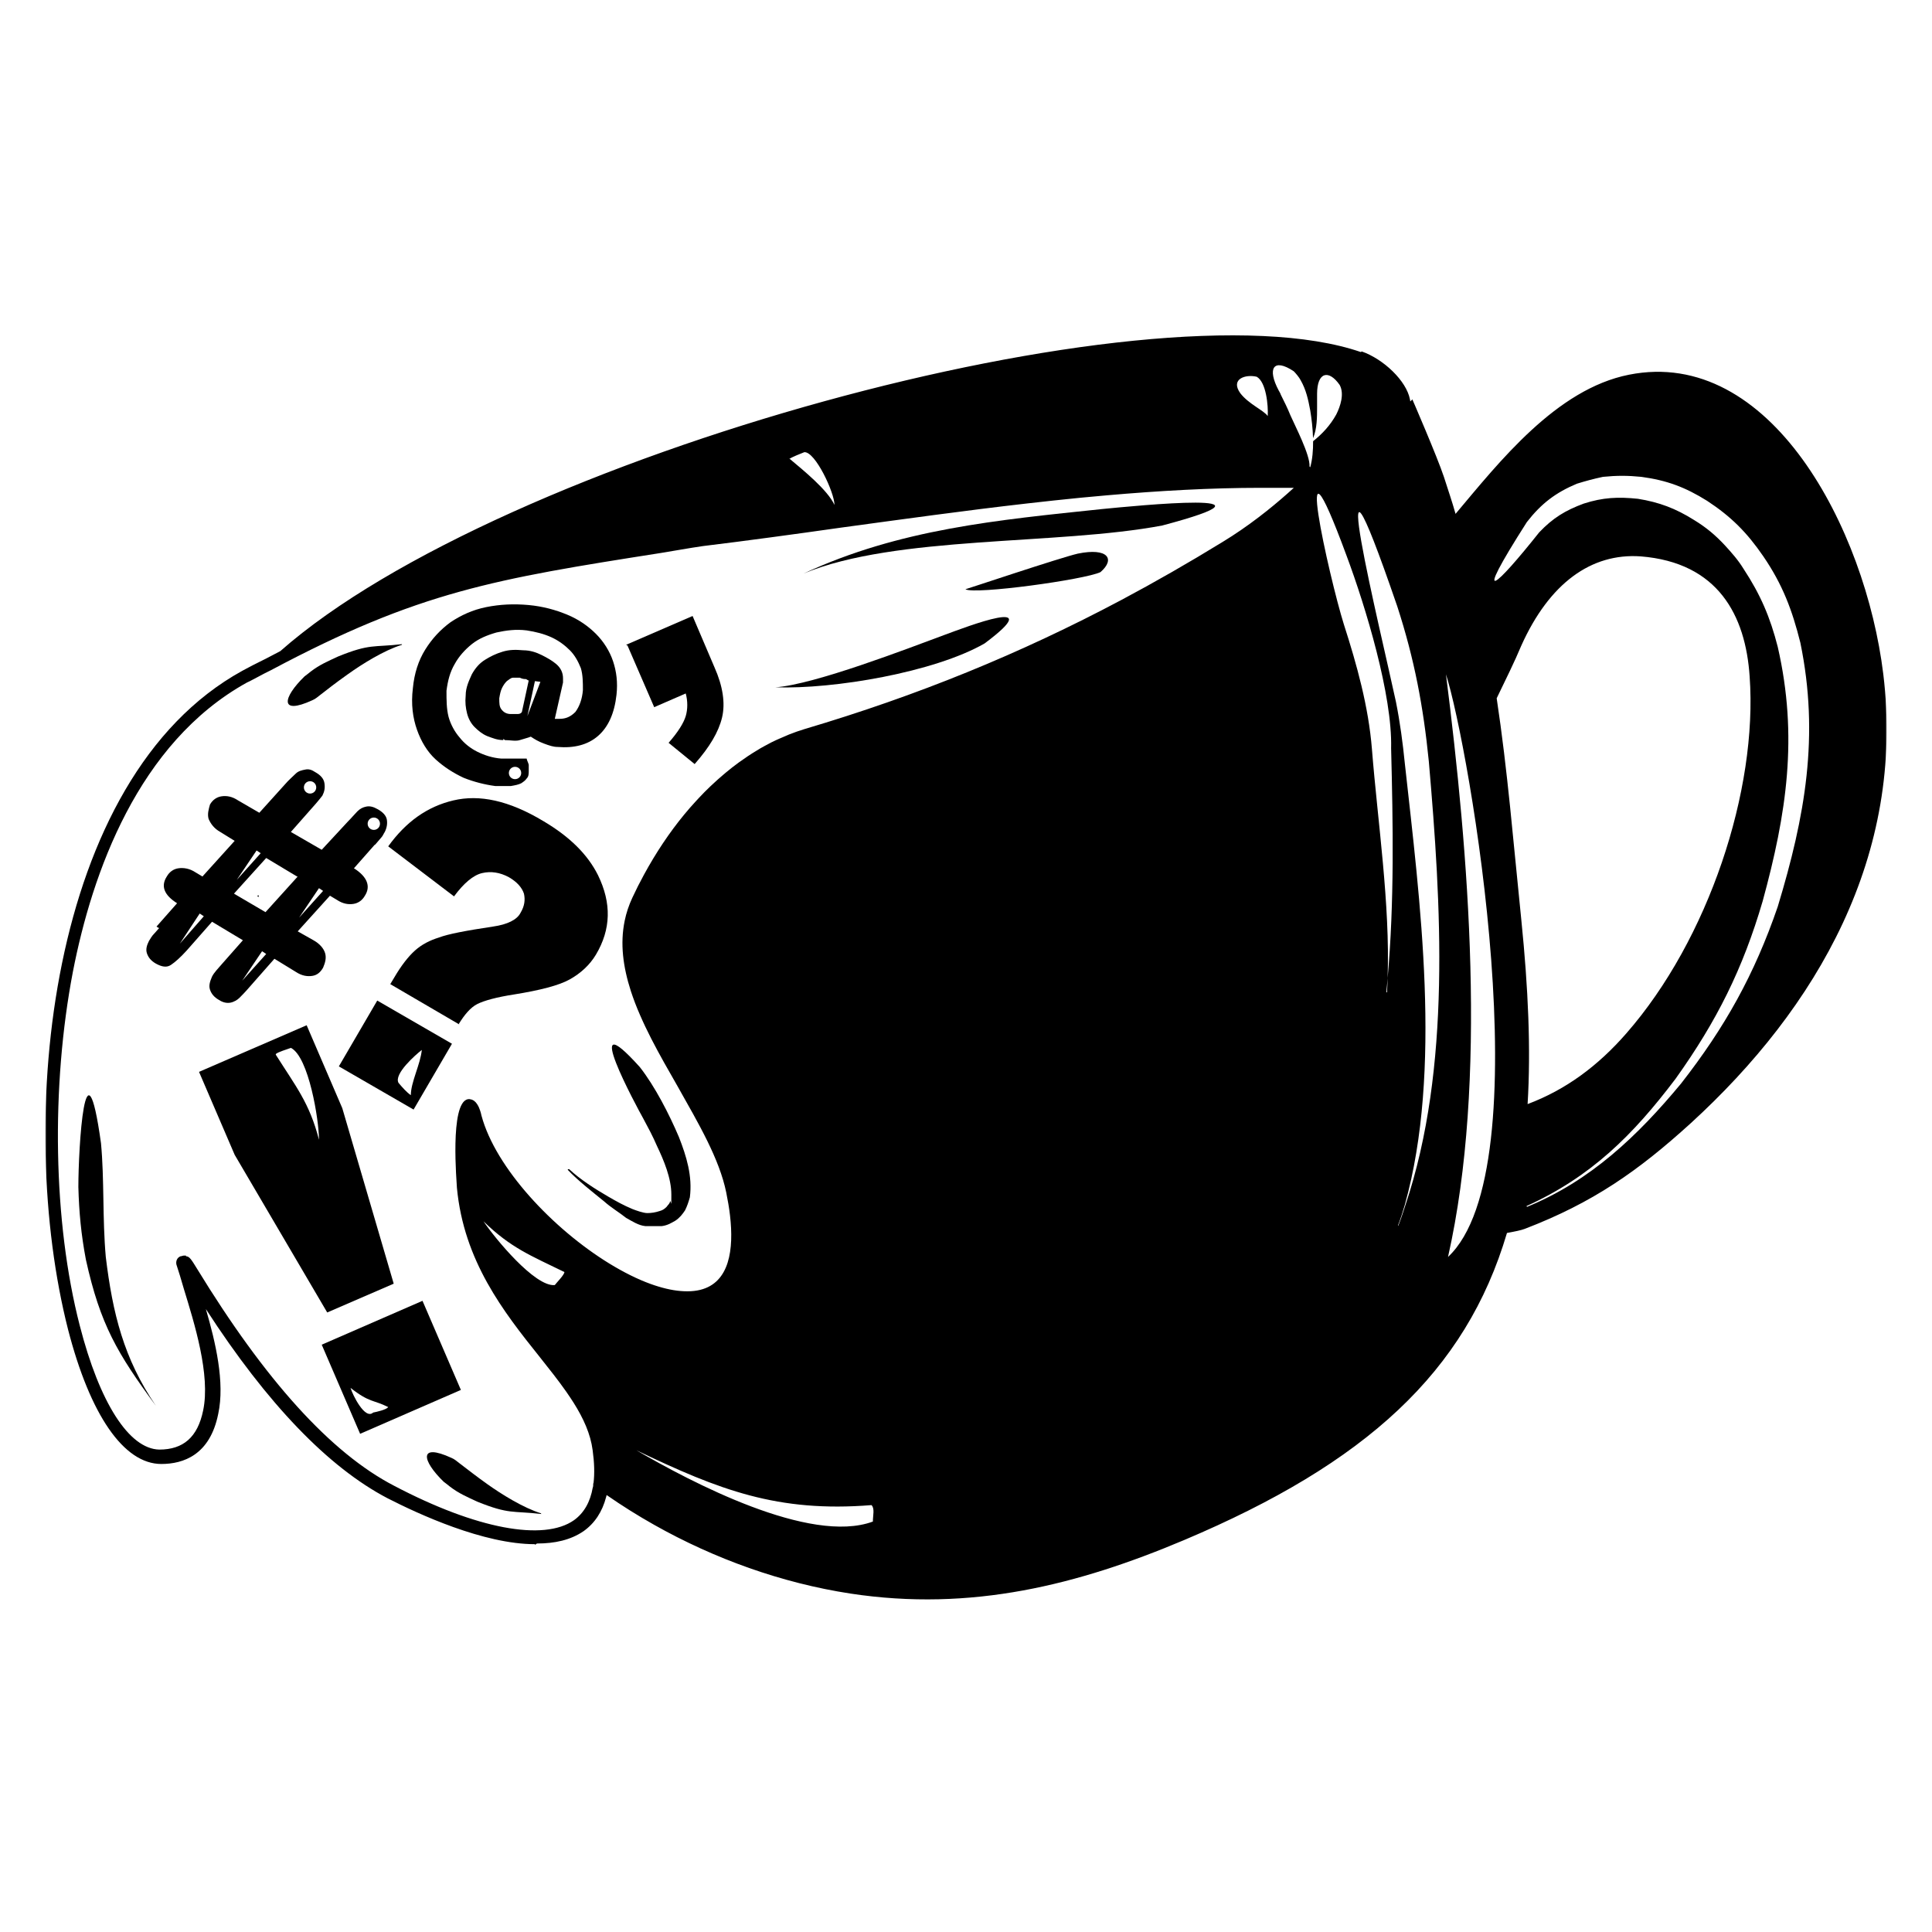
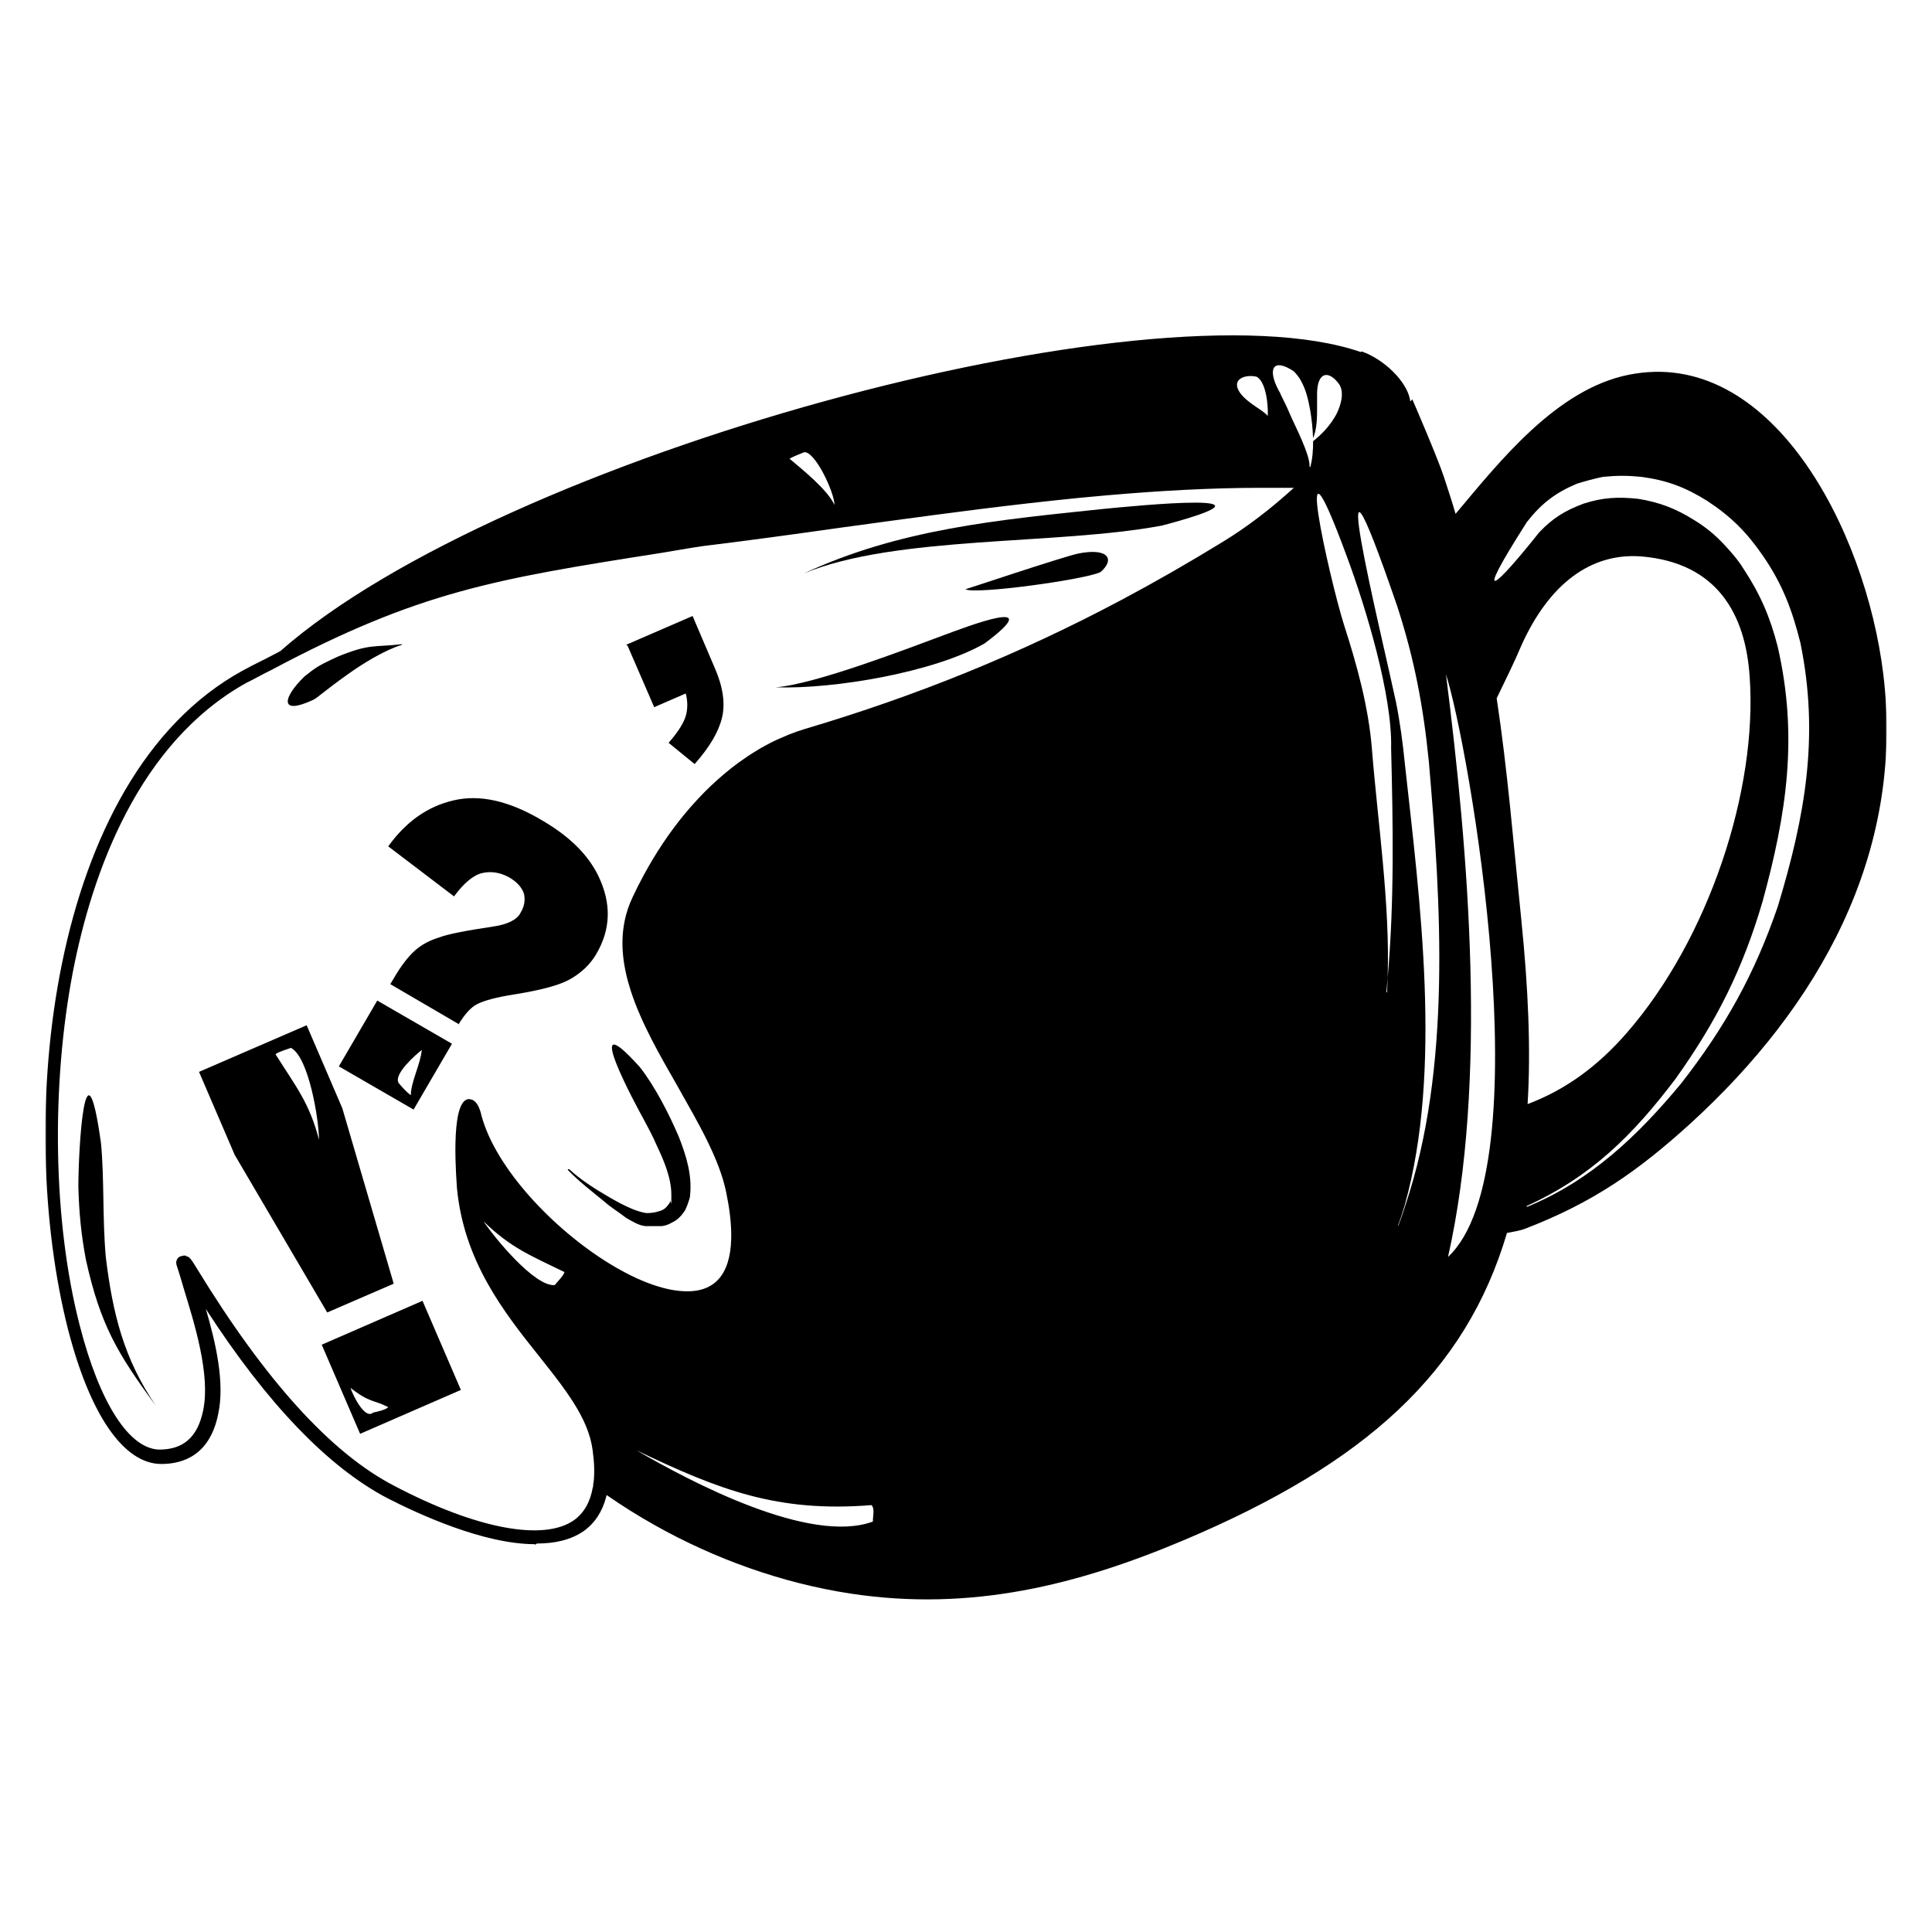
<svg xmlns="http://www.w3.org/2000/svg" width="682" height="682" viewBox="0 0 682 682" fill="none">
  <mask id="mask0_3630_284356" style="mask-type:alpha" maskUnits="userSpaceOnUse" x="16" y="16" width="650" height="650">
    <rect x="16" y="16" width="650" height="650" fill="#D9D9D9" />
  </mask>
  <g mask="url(#mask0_3630_284356)">
    <path d="M664.812 238.021C658.521 186.478 624.885 122.352 575.036 132.274C549.385 137.355 529.301 163.006 513.814 181.396C512.604 177.041 511.152 172.927 509.7 168.329C507.28 161.07 498.569 140.985 498.569 140.985L498.327 141.227C498.181 141.396 498.012 141.542 497.843 141.711C497.818 141.445 497.77 141.154 497.697 140.888C496.439 134.5 488.55 126.829 480.662 124.046L480.42 124.288C405.767 98.541 176.849 161.191 98.954 229.842C97.309 230.689 95.663 231.56 93.97 232.455L91.55 233.665C89.614 234.633 87.678 235.601 85.5 236.811C16.534 274.803 5.403 396.279 24.036 469.359C31.779 499.365 43.637 516.788 56.946 516.788C64.689 516.788 74.127 513.642 77.031 499.123C79.451 487.991 76.063 473.714 72.675 462.099C94.454 495.735 115.99 517.998 136.801 528.887C147.69 534.453 170.679 545.1 188.828 545.1V545.342L189.554 544.858C195.845 544.858 201.411 543.648 206.009 540.502C209.929 537.719 212.615 533.654 213.97 528.427C214.043 528.209 214.091 527.967 214.139 527.75C219.536 531.5 225.125 535.009 230.933 538.276C252.252 550.303 276.015 558.82 300.141 562.523C342.972 569.056 380.722 559.377 417.988 543.648C482.114 516.546 517.443 484.362 531.962 435.239C534.624 434.755 537.044 434.271 538.254 433.787C562.211 424.591 578.182 413.46 596.814 396.521C641.582 355.626 672.556 301.905 664.812 238.021ZM170.679 431.125C180.358 440.562 187.376 443.224 199.233 449.032C199.233 450 196.571 452.662 195.845 453.63C188.828 454.355 174.551 436.933 170.679 431.125ZM456.705 131.064C457.431 131.79 458.641 133.241 459.125 134.209C461.061 137.597 461.787 140.985 462.513 144.857C462.997 147.809 463.408 151.245 463.505 154.681C464.933 151.463 464.933 147.035 464.933 143.889V139.049C464.933 131.306 469.046 130.338 472.918 135.903C474.612 139.049 473.16 143.405 471.708 146.309C469.555 150.18 466.82 153.108 463.529 155.746C463.553 158.964 463.287 162.159 462.513 164.941L462.271 164.699C462.513 160.586 457.189 150.422 455.495 146.551C454.527 144.131 453.317 141.711 452.107 139.291C452.107 139.049 451.381 137.839 451.381 137.839C447.268 130.096 449.446 126.224 456.705 131.064ZM443.638 132.999C446.977 134.911 447.728 143.163 447.51 146.865C446.058 144.808 440.783 142.655 437.83 138.807C434.201 133.725 439.766 132.032 443.638 132.999ZM283.928 159.618C287.8 159.376 294.575 173.895 294.575 178.251C292.155 172.927 283.444 165.909 278.846 162.038H278.604C279.572 161.312 282.718 160.102 283.928 159.618ZM209.251 525.064C208.356 530.218 206.154 534.09 202.621 536.63C191.974 544.132 168.259 539.776 139.221 524.531C116.716 512.916 93.486 487.023 69.529 447.822C67.593 444.676 66.867 443.466 65.657 443.466V443.224H64.931C64.448 443.224 64.206 443.466 63.721 443.466C62.512 443.95 62.028 445.16 62.27 446.37C62.996 448.548 63.964 451.694 64.931 455.081C68.561 466.939 74.369 485.33 71.707 497.913C69.771 507.35 64.689 511.706 56.22 511.706C45.573 511.464 35.167 495.251 28.15 467.907C18.712 431.367 17.986 383.454 25.73 343.042C32.505 308.197 48.718 262.219 87.194 240.925C87.533 240.78 87.872 240.61 88.21 240.441C89.977 239.57 91.622 238.602 93.244 237.779L95.663 236.569C147.932 208.741 174.793 204.385 233.353 195.19C237.951 194.464 243.032 193.496 248.114 192.77C256.1 191.802 264.085 190.761 272.192 189.672C280.298 188.583 288.526 187.446 296.995 186.236C318.701 183.284 340.722 180.211 362.597 177.718C365.719 177.355 368.84 177.017 371.962 176.678C378.205 176 384.4 175.395 390.595 174.863C409.131 173.242 427.425 172.201 445.114 172.201H456.729C456.003 172.879 455.229 173.556 454.406 174.282C448.671 179.364 440.662 185.801 431.563 191.318C425.61 194.972 419.657 198.505 413.704 201.917C407.752 205.329 401.799 208.62 395.846 211.79C360.056 230.81 323.71 245.595 283.952 257.38C282.137 257.936 280.322 258.565 278.507 259.291C277.733 259.606 276.983 259.969 276.209 260.284C275.458 260.622 274.684 260.913 273.934 261.276C273.401 261.518 272.893 261.76 272.361 262.026C271.514 262.461 270.667 262.921 269.82 263.381C268.925 263.865 268.029 264.373 267.158 264.93C266.069 265.583 264.956 266.285 263.867 267.011C263.432 267.301 263.02 267.616 262.585 267.906C262.028 268.293 261.472 268.68 260.915 269.068C260.867 269.116 260.818 269.14 260.746 269.189C259.221 270.302 257.697 271.487 256.221 272.722C255.906 272.988 255.567 273.254 255.253 273.544C253.922 274.657 252.615 275.843 251.332 277.053C251.139 277.247 250.945 277.416 250.752 277.586C249.372 278.892 248.017 280.272 246.686 281.699C246.299 282.111 245.912 282.522 245.525 282.958C244.17 284.434 242.839 285.934 241.556 287.507C236.329 293.847 231.538 301.01 227.279 308.85C225.851 311.463 224.496 314.149 223.214 316.908C221.98 319.57 221.084 322.256 220.528 324.966C219.681 329.032 219.536 333.145 219.947 337.283C220.358 341.421 221.326 345.607 222.681 349.818C223.601 352.625 224.666 355.432 225.9 358.239C227.11 361.046 228.465 363.853 229.893 366.66C232.772 372.274 235.991 377.888 239.185 383.454C246.686 396.763 253.946 409.104 256.366 420.962C256.898 423.599 257.382 426.334 257.697 429.068C259.076 440.95 257.6 452.758 247.17 455.323C245.791 455.662 244.291 455.832 242.718 455.832C239.572 455.856 236.112 455.275 232.458 454.162C231.538 453.896 230.619 453.581 229.675 453.242C224.98 451.549 220.044 449.056 215.059 446.007C195.168 433.787 174.962 412.323 169.977 393.859C169.929 393.593 169.856 393.279 169.759 392.964C169.759 392.964 169.759 392.94 169.759 392.916C169.687 392.625 169.59 392.311 169.469 391.996C169.469 391.923 169.421 391.875 169.396 391.802C169.3 391.536 169.203 391.27 169.082 390.98C169.033 390.883 168.985 390.81 168.961 390.713C168.84 390.471 168.743 390.254 168.598 390.036C168.525 389.939 168.477 389.842 168.404 389.746C168.283 389.552 168.138 389.358 167.993 389.189C167.92 389.092 167.823 389.02 167.727 388.923C167.581 388.778 167.412 388.632 167.243 388.511C167.146 388.439 167.025 388.39 166.928 388.342C166.759 388.245 166.565 388.173 166.372 388.124C166.251 388.1 166.13 388.076 166.009 388.052C165.863 388.052 165.742 387.979 165.621 387.979C165.476 387.979 165.307 388.003 165.162 388.027C158.628 389.237 161.29 418.034 161.29 419.244C163.71 445.136 177.745 463.043 190.328 478.772C193.813 483.152 197.079 487.265 199.911 491.307C199.959 491.379 200.007 491.452 200.056 491.524C200.903 492.734 201.701 493.944 202.476 495.154C205.984 500.72 208.453 506.189 209.203 511.924C209.808 516.304 209.929 520.151 209.517 523.515L209.469 523.466C209.445 523.733 209.421 523.999 209.372 524.265C209.396 524.265 209.396 524.289 209.421 524.289C209.396 524.531 209.348 524.797 209.3 525.039L209.251 525.064ZM308.126 537.114C285.864 545.342 243.758 523.079 224.642 511.948C253.922 525.983 274.49 533.969 307.642 531.307C308.852 532.517 308.126 534.936 308.126 537.114ZM489.833 345.269C489.809 346.963 489.712 348.632 489.615 350.302H489.373C489.542 348.632 489.712 346.963 489.833 345.269C490.728 319.013 486.348 290.314 484.291 264.397C483.082 249.394 478.968 234.633 474.37 220.356C469.288 204.143 455.253 141.711 475.338 196.158C482.114 214.306 491.551 245.522 491.067 264.155C491.745 290.798 492.229 318.505 489.833 345.269ZM496.149 425.317C495.423 427.495 494.697 429.915 493.729 432.335V432.577H493.487C494.455 430.157 495.181 427.737 495.907 425.317C509.216 377.646 501.23 317.876 495.907 269.479C495.181 262.219 494.213 254.96 492.761 247.7C487.679 223.986 465.175 132.274 493.245 214.064C499.294 232.697 502.44 249.394 504.376 268.753C508.732 319.086 512.362 376.92 496.149 425.317ZM511.152 443.708C525.187 381.518 518.411 300.937 510.426 238.021C518.653 263.671 544.546 412.492 511.152 443.708ZM537.044 324.894C534.14 296.581 532.204 272.141 528.333 246.49C531.478 239.957 534.624 233.665 537.044 227.858C546.966 205.837 561.727 195.19 579.15 196.4C606.494 198.577 616.173 217.21 617.625 238.747C620.529 278.916 603.106 331.669 574.068 364.821C564.146 376.194 552.797 384.664 539.246 389.746C539.246 389.818 539.246 389.915 539.246 389.988V389.746C540.432 370.459 539.464 348.753 537.044 324.894ZM627.547 320.054C619.319 344.01 608.914 362.643 593.427 382.486C578.182 400.877 561.485 416.848 538.98 426.043V425.801H538.738C561.727 415.396 576.488 400.635 591.491 380.792C606.01 360.465 615.205 342.075 622.223 318.118C630.692 287.144 634.806 260.042 627.547 228.342C624.885 217.936 621.497 209.951 615.447 200.755C613.511 197.609 611.334 195.19 608.914 192.528C605.526 188.898 602.38 186.236 598.024 183.574C591.491 179.461 585.683 177.283 578.182 176.073C571.164 175.347 565.84 175.589 559.065 177.767C552.531 180.187 548.175 182.848 543.336 187.93C528.333 206.805 518.895 215.758 538.98 184.3C544.062 177.767 549.143 173.895 556.645 170.749C559.791 169.781 562.453 169.055 565.84 168.329C570.68 167.845 574.552 167.845 579.392 168.329C588.345 169.539 594.879 171.959 602.622 176.799C611.092 182.364 616.657 187.93 622.465 196.4C629.24 206.321 632.628 215.274 635.532 226.89C642.308 259.8 637.226 288.112 627.547 320.054Z" fill="black" />
-     <path d="M90.775 316.377C90.993 316.474 91.211 316.547 91.429 316.619C91.356 316.401 91.284 316.184 91.211 315.966L90.775 316.377Z" fill="black" />
    <path d="M149.143 459.192L113.571 474.679L127.122 506.137L162.694 490.65L149.143 459.192ZM131.72 498.636C128.816 501.298 124.461 492.344 123.735 489.924C130.51 495.248 131.72 494.038 137.044 496.7C136.318 497.668 132.93 498.394 131.72 498.636Z" fill="black" />
    <path d="M138.981 453.142L120.832 391.194L108.248 361.914L70.257 378.369L82.84 407.649L115.508 463.306L138.981 453.142ZM97.359 372.319V372.077C98.085 371.351 101.473 370.384 102.683 369.9C108.974 373.045 112.604 395.308 112.604 402.326C109.216 389.258 104.377 383.451 97.359 372.319Z" fill="black" />
    <path d="M210.363 336.995C215.687 328.042 215.929 318.847 211.089 308.925C207.46 301.666 201.168 295.374 191.731 289.808C179.631 282.549 169.226 280.371 160.031 282.549C150.835 284.727 143.334 290.05 137.042 298.762L160.273 316.427C163.66 311.829 167.048 308.925 170.194 308.199C173.34 307.473 176.486 307.957 179.631 309.651C182.535 311.345 184.229 313.281 184.955 315.459C185.439 317.637 185.197 319.815 183.745 322.234C182.535 324.654 179.147 326.348 174.066 327.074C164.386 328.526 158.095 329.736 154.949 330.946C151.803 331.914 148.899 333.366 146.479 335.544C144.06 337.721 141.64 340.867 139.22 344.981L137.768 347.401L162.208 361.678L161.966 361.436C163.902 358.29 166.08 355.628 168.5 354.418C170.92 353.208 175.276 351.999 181.567 351.031C190.521 349.579 197.296 347.885 201.168 345.707C205.04 343.529 208.186 340.625 210.363 336.995Z" fill="black" />
    <path d="M119.617 376.433L145.994 391.678L159.545 368.447L133.168 353.202L119.617 376.433ZM148.897 370.625C148.413 375.707 145.026 381.998 145.026 386.596C143.574 385.628 141.88 383.692 140.67 382.24C138.976 379.095 146.72 372.319 148.897 370.625Z" fill="black" />
-     <path d="M153.739 268.028C156.643 270.69 160.031 272.868 163.66 274.562C167.29 276.014 171.162 276.982 174.792 277.466H180.357C181.809 277.224 183.019 276.982 183.987 276.498C184.713 276.014 185.439 275.53 185.923 274.804C186.649 274.078 186.649 273.11 186.649 272.142V269.964C186.407 268.996 185.923 268.27 185.923 267.786H176.97C173.824 267.544 170.92 266.577 168.5 265.367C166.08 264.157 163.902 262.463 162.209 260.285C160.515 258.349 159.063 255.687 158.337 253.025C157.611 250.122 157.611 247.218 157.611 243.83C158.095 240.2 158.821 237.296 160.515 234.393C161.967 231.731 164.144 229.311 166.564 227.375C168.984 225.439 171.888 224.229 175.276 223.261C178.664 222.535 182.051 222.051 185.923 222.535C189.069 223.019 191.973 223.745 194.635 224.955C197.296 226.165 199.474 227.859 201.168 229.553C202.862 231.247 204.072 233.425 205.04 235.844C205.766 238.264 205.766 240.926 205.766 243.588C205.524 246.734 204.556 249.396 203.104 251.331C201.41 253.025 199.716 253.751 197.538 253.751H195.844L198.748 240.926V239.474C198.748 237.538 198.022 235.844 196.328 234.393C194.876 233.183 193.183 232.215 191.247 231.247C189.311 230.279 187.133 229.553 184.713 229.553C182.051 229.311 179.873 229.311 177.454 230.037C175.034 230.763 173.098 231.731 171.162 232.941C169.226 234.151 167.774 235.844 166.564 238.022C165.596 240.2 164.386 242.62 164.386 245.524C164.144 247.944 164.386 249.88 164.87 251.815C165.354 253.751 166.322 255.445 167.532 256.655C168.742 257.865 170.194 259.075 171.888 259.801C173.824 260.527 175.518 261.253 177.696 261.253V260.769L178.18 261.253C180.115 261.253 182.051 261.737 183.503 261.253C184.955 260.769 186.165 260.527 187.375 260.043C188.827 261.011 190.037 261.737 191.973 262.463C193.909 263.189 195.36 263.673 196.812 263.673C202.62 264.157 207.46 262.947 211.09 259.801C214.719 256.655 216.897 251.815 217.623 245.282C218.107 240.926 217.623 237.054 216.413 233.425C215.203 229.795 213.025 226.407 210.364 223.745C207.702 221.083 204.314 218.664 200.2 216.97C196.086 215.276 191.731 214.066 186.649 213.582C181.325 213.098 176.486 213.34 171.646 214.308C166.806 215.276 162.692 217.212 159.063 219.631C155.433 222.293 152.529 225.439 150.109 229.311C147.689 233.183 146.238 237.78 145.754 242.862C145.028 248.67 145.754 253.509 147.205 257.623C148.657 261.737 150.835 265.367 153.739 268.028ZM181.809 270.69C183.019 270.69 183.987 271.658 183.987 272.868C183.987 274.078 183.019 275.046 181.809 275.046C180.599 275.046 179.631 274.078 179.631 272.868C179.631 271.658 180.599 270.69 181.809 270.69ZM182.535 252.057H180.357C178.664 252.057 177.696 251.331 176.97 250.364C176.244 249.396 176.244 248.186 176.244 246.492C176.486 245.04 176.728 243.83 177.212 242.862C177.696 241.894 178.18 241.168 178.905 240.442C179.631 239.958 180.357 239.232 181.083 239.232H183.503C184.471 239.716 185.197 239.716 185.681 239.716C185.971 239.861 186.383 240.103 186.625 240.273V240.2L186.867 240.418C186.818 240.394 186.746 240.345 186.625 240.273L184.229 251.331C183.745 252.057 183.019 252.057 182.535 252.057ZM186.165 252.783L188.827 240.442L190.763 240.684L186.165 252.783Z" fill="black" />
-     <path d="M85.739 331.914L78.479 340.141C77.027 341.835 75.575 343.287 74.849 344.739C74.123 346.433 73.639 347.885 74.123 349.337C74.607 350.789 75.575 351.999 77.269 352.966C78.721 353.934 80.173 354.176 81.383 353.934C82.593 353.692 83.803 352.966 84.529 352.241C85.255 351.515 86.465 350.305 87.917 348.611L96.87 338.447L104.372 343.045C106.549 344.497 108.485 344.739 110.179 344.497C111.873 344.255 113.083 343.287 114.051 341.593C114.777 339.899 115.261 338.205 114.777 336.512C114.293 334.818 112.841 333.124 110.663 331.914L105.098 328.768L116.471 316.185L118.891 317.637C121.069 319.089 123.004 319.331 124.698 319.089C126.392 318.847 127.844 317.879 128.812 316.185C130.99 312.797 129.538 309.409 124.94 306.505L132.2 298.278C132.442 298.278 132.684 297.794 133.168 297.31C133.652 296.826 134.136 296.1 134.62 295.616C135.104 295.132 135.346 294.406 135.83 293.68C136.556 292.228 136.798 290.776 136.556 289.324C136.314 287.873 135.104 286.663 133.41 285.695C131.716 284.727 130.506 284.485 129.296 284.727C128.086 284.969 127.118 285.453 126.15 286.421C125.182 287.389 124.214 288.598 122.762 290.05L113.567 299.972L102.678 293.68L109.937 285.453C112.357 282.791 113.809 280.855 113.809 280.855C114.535 279.403 114.777 278.193 114.535 276.499C114.293 274.805 113.083 273.595 111.389 272.627C109.937 271.66 108.969 271.418 107.759 271.66C106.549 271.902 105.34 272.144 104.372 273.111C103.404 274.079 101.952 275.289 100.5 276.983L91.546 286.905L84.045 282.549C81.867 281.097 79.931 280.855 78.237 281.097C76.543 281.339 75.091 282.307 74.123 284.001C73.639 285.695 73.156 287.389 73.639 289.082C74.365 290.776 75.575 292.47 77.753 293.68L82.835 296.826L71.462 309.409L69.042 307.957C66.864 306.505 64.686 306.263 62.992 306.505C61.298 306.747 59.846 307.715 58.878 309.409C56.7 312.797 57.91 315.943 62.508 318.847L55.249 327.074L55.975 327.558H56.217C55.733 328.042 55.007 329.01 54.281 329.736C53.555 330.462 53.071 331.43 52.587 332.156C51.861 333.608 51.377 335.06 51.861 336.512C52.345 337.963 53.313 339.173 55.007 340.141C57.184 341.351 58.878 341.593 60.33 340.625C61.782 339.657 63.718 337.963 65.896 335.544L74.849 325.38L85.739 331.914ZM131.958 288.598C133.168 288.598 134.136 289.566 134.136 290.776C134.136 291.986 133.168 292.954 131.958 292.954C130.748 292.954 129.78 291.986 129.78 290.776C129.78 289.566 130.748 288.598 131.958 288.598ZM109.453 275.773C110.663 275.773 111.631 276.741 111.631 277.951C111.631 279.161 110.663 280.129 109.453 280.129C108.243 280.129 107.275 279.161 107.275 277.951C107.275 276.741 108.243 275.773 109.453 275.773ZM85.497 346.191L92.514 335.786L93.966 336.753L85.497 346.191ZM112.599 313.523L114.051 314.491L105.581 323.928L112.599 313.523ZM90.578 300.214L92.03 301.182L83.561 310.619L90.578 300.214ZM93.966 302.876L104.856 309.409H105.098L93.724 321.992L82.593 315.459L93.966 302.876ZM63.476 333.124L70.494 322.476L71.946 323.444L63.476 333.124Z" fill="black" />
    <path d="M230.935 249.634L242.066 244.795C242.792 247.456 242.792 250.36 242.066 252.78C241.34 255.2 239.405 258.346 236.017 262.217L245.212 269.719C250.536 263.669 253.682 258.346 254.892 253.264C256.101 248.182 255.134 242.133 252.23 235.599L244.486 217.45L221.014 227.614L221.498 227.856L230.935 249.634Z" fill="black" />
    <path d="M227.066 394.826C228.76 397.972 230.453 401.118 231.905 404.506C234.325 409.587 236.987 415.879 236.987 421.687C236.987 427.494 236.987 423.622 236.503 424.106C236.503 424.832 235.777 425.316 235.293 426.042C234.567 426.768 233.841 427.252 232.873 427.494C231.421 427.978 229.969 428.22 228.518 428.22C227.066 428.22 224.404 427.252 223.194 426.768C220.29 425.558 217.628 424.106 214.724 422.413C210.127 419.751 204.803 416.363 200.931 412.733H200.447V412.975C203.835 416.605 209.401 420.961 213.272 424.106C215.692 426.284 218.596 427.978 221.016 429.914C223.194 431.124 225.372 432.576 227.792 432.818H233.599C235.535 432.576 236.745 431.85 238.439 430.882C239.891 429.914 240.859 428.704 241.827 427.252C242.553 425.8 243.037 424.348 243.521 422.655C244.489 415.153 242.311 408.135 239.649 401.36C236.261 393.374 231.179 383.453 225.856 376.677C204.077 352.479 224.888 390.955 227.066 394.826Z" fill="black" />
    <path d="M35.649 403.535C30.083 363.607 27.663 405.229 27.663 419.022C27.905 427.976 28.631 435.719 30.325 444.672C35.407 467.661 41.456 477.824 55.007 496.215C43.634 479.518 39.762 463.547 37.343 443.705C36.133 430.153 36.858 416.36 35.649 403.535Z" fill="black" />
-     <path d="M171.889 523.807C168.501 521.387 165.355 518.967 162.21 516.547C161.242 515.822 160.516 515.096 159.306 514.612C147.691 509.288 148.9 515.58 156.644 523.081C156.644 523.081 158.58 524.533 158.822 524.775C161.968 527.195 164.871 528.405 168.501 530.099C179.778 534.648 180.842 533.269 191.006 534.43V534.212C184.714 532.276 176.971 527.437 171.889 523.807Z" fill="black" />
    <path d="M191.004 534.452H191.246C191.246 534.452 191.077 534.452 191.004 534.428V534.452Z" fill="black" />
    <path d="M388.952 179.705C352.17 183.576 317.566 186.722 283.688 202.451C316.356 188.9 372.981 192.53 410.247 185.512C457.676 172.929 401.293 178.495 388.952 179.705Z" fill="black" />
    <path d="M380.479 195.428C374.188 196.88 341.036 208.011 340.794 208.011C344.182 209.947 382.899 204.623 388.465 201.962C393.789 197.364 391.127 193.25 380.479 195.428Z" fill="black" />
    <path d="M347.568 227.132C370.557 209.951 341.035 221.325 333.775 223.986C320.708 228.826 287.556 241.651 273.763 242.619C294.331 243.345 329.903 237.296 347.568 227.132Z" fill="black" />
    <path d="M110.183 247.218C111.393 246.734 112.119 246.008 113.087 245.282C116.232 242.862 117.684 241.652 122.766 238.023C127.848 234.393 135.591 229.553 141.883 227.617V227.399C131.719 228.561 130.655 227.157 119.378 231.731C115.748 233.425 112.845 234.635 109.699 237.055C109.457 237.297 107.521 238.749 107.521 238.749C99.777 246.25 98.567 252.542 110.183 247.218Z" fill="black" />
  </g>
</svg>